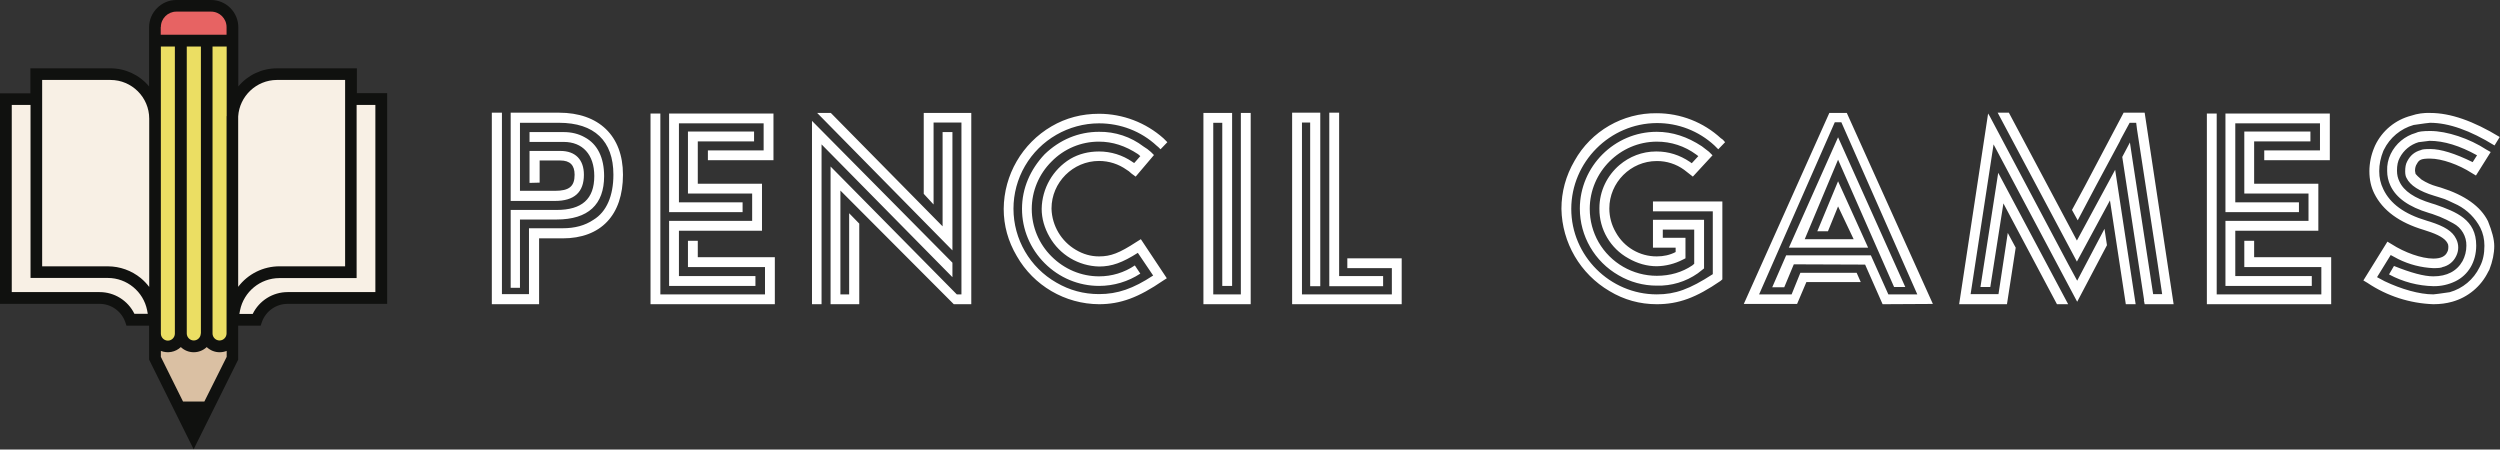
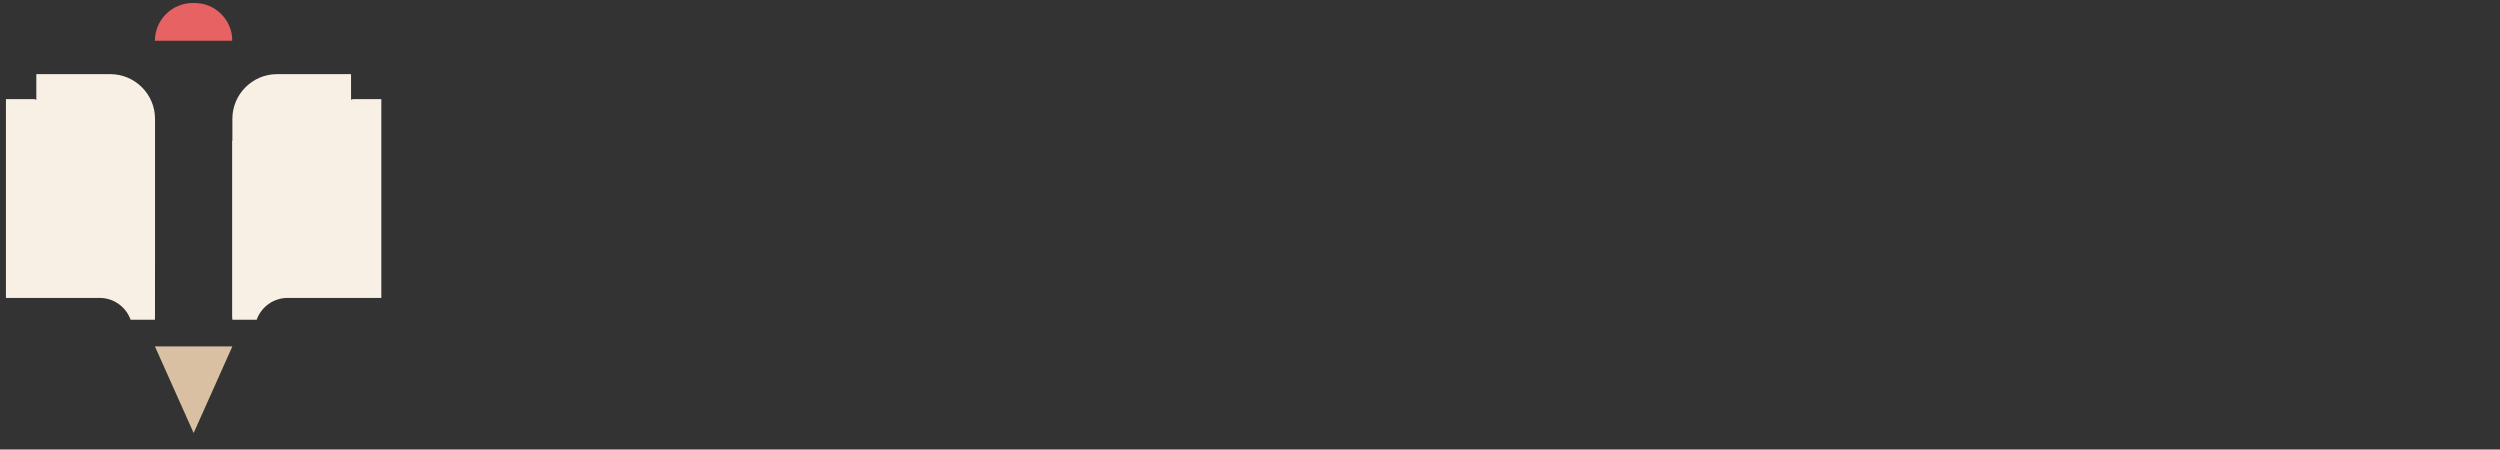
<svg xmlns="http://www.w3.org/2000/svg" width="100%" height="100%" viewBox="0 0 773 139" version="1.1" xml:space="preserve" style="fill-rule:evenodd;clip-rule:evenodd;stroke-linejoin:round;stroke-miterlimit:2;">
  <rect x="0" y="0" width="773" height="139" fill="#333333" stroke="none" />
  <g transform="matrix(0.604,0,0,0.604,0,-0.006)">
    <path d="M79.3,72.14L79.3,163.68L66.85,163.68C64.473,157.001 58.11,152.515 51.02,152.52L3.04,152.52L3.04,50.75L17.6,50.75" style="fill:rgb(248,240,229);fill-rule:nonzero;" />
  </g>
  <g transform="matrix(0.604,0,0,0.604,0,-0.006)">
    <path d="M79.3,163.68L78.22,158.28C76.029,147.328 66.319,139.377 55.15,139.39L18.6,139.39L18.6,37.97L56.56,37.97C69.066,37.975 79.355,48.264 79.36,60.77L79.36,133.77M118.95,72.14L118.95,163.68L131.4,163.68C133.779,156.997 140.147,152.511 147.24,152.52L195.21,152.52L195.21,50.75L180.66,50.75" style="fill:rgb(248,240,229);fill-rule:nonzero;" />
  </g>
  <g transform="matrix(0.604,0,0,0.604,0,-0.006)">
    <path d="M118.95,163.68L120.04,158.28C122.231,147.328 131.941,139.377 143.11,139.39L179.71,139.39L179.71,37.97L141.76,37.97C129.254,37.975 118.965,48.264 118.96,60.77L118.96,133.77" style="fill:rgb(248,240,229);fill-rule:nonzero;" />
  </g>
  <g transform="matrix(0.604,0,0,0.604,0,-0.006)">
-     <rect x="79.3" y="20.78" width="39.65" height="156.51" style="fill:rgb(235,222,99);fill-rule:nonzero;" />
-   </g>
+     </g>
  <g transform="matrix(0.604,0,0,0.604,0,-0.006)">
    <path d="M99.67,1.56L98.59,1.56C98.587,1.56 98.583,1.56 98.58,1.56C88.003,1.56 79.3,10.263 79.3,20.84C79.3,20.843 79.3,20.847 79.3,20.85L118.89,20.85C118.89,20.813 118.89,20.777 118.89,20.74C118.89,10.218 110.232,1.56 99.71,1.56C99.697,1.56 99.683,1.56 99.67,1.56Z" style="fill:rgb(231,99,99);fill-rule:nonzero;" />
  </g>
  <g transform="matrix(0.604,0,0,0.604,0,-0.006)">
    <path d="M99.13,221.67L79.3,177.35L118.95,177.35L99.13,221.67Z" style="fill:rgb(218,192,163);fill-rule:nonzero;" />
  </g>
  <g transform="matrix(0.604,0,0,0.604,0,-0.006)">
-     <path d="M182.7,47.7L182.7,35L141.76,35C134.128,34.991 126.877,38.389 122,44.26L122,13.94C122,6.3 115.77,0.01 108.06,0.01L90.26,0.01C82.621,0.021 76.336,6.301 76.32,13.94L76.32,44.26C71.427,38.375 64.153,34.973 56.5,34.99L15.56,34.99L15.56,47.78L0,47.78L0,155.56L51.02,155.56C56.84,155.56 62.12,159.29 64.08,164.76L64.75,166.73L76.33,166.73L76.33,184.12L99.13,230L121.93,184.12L121.93,166.72L133.43,166.72L134.11,164.77C136.081,159.268 141.325,155.573 147.17,155.57L198.19,155.57L198.19,47.7L182.69,47.7L182.7,47.7ZM141.69,40.94L176.67,40.94L176.67,136.34L143.04,136.34C134.756,136.352 126.938,140.241 121.93,146.84L121.93,59.62C122.569,49.221 131.271,40.994 141.69,40.94ZM115.98,59.48L115.98,170.72C115.969,172.685 114.355,174.299 112.39,174.31C110.423,174.305 108.805,172.687 108.8,170.72L108.8,23.82L116.04,23.82L116.04,59.48L115.98,59.48ZM82.35,13.88C82.35,9.48 85.93,5.96 90.26,5.96L108.06,5.96C112.46,5.96 115.98,9.55 115.98,13.88L115.98,17.8L82.28,17.8L82.28,13.88L82.35,13.88ZM102.78,170.72C102.775,172.687 101.157,174.305 99.19,174.31C97.228,174.294 95.621,172.682 95.61,170.72L95.61,23.82L102.85,23.82L102.85,170.72L102.78,170.72ZM82.35,23.82L89.52,23.82L89.52,170.8C89.509,172.765 87.895,174.379 85.93,174.39C83.965,174.374 82.355,172.755 82.35,170.79L82.35,23.82ZM21.59,40.94L56.57,40.94C67.47,40.94 76.39,49.81 76.39,60.77L76.39,146.9C75.124,145.23 73.671,143.71 72.06,142.37C67.323,138.5 61.397,136.374 55.28,136.35L21.58,136.35L21.58,40.95L21.59,40.94ZM51.02,149.54L6.02,149.54L6.02,53.73L15.63,53.73L15.63,142.3L55.21,142.3C64.96,142.3 73.41,149.27 75.31,158.81L75.65,160.64L68.8,160.64C65.481,153.854 58.555,149.535 51,149.54L51.02,149.54ZM104.61,205.57L93.7,205.57L82.35,182.7L82.35,179.65C85.843,181.027 89.834,180.261 92.57,177.69C94.356,179.386 96.727,180.332 99.19,180.33C101.657,180.325 104.033,179.381 105.83,177.69C107.618,179.389 109.994,180.335 112.46,180.33C113.74,180.33 114.96,180.06 116.04,179.65L116.04,182.7L104.61,205.57ZM192.23,149.54L147.23,149.54C139.59,149.54 132.69,153.94 129.37,160.71L122.54,160.71L122.88,158.88C124.801,149.337 133.246,142.401 142.98,142.37L182.56,142.37L182.56,53.73L192.16,53.73L192.16,149.54L192.23,149.54Z" style="fill:rgb(16,17,15);fill-rule:nonzero;" />
-   </g>
+     </g>
  <g transform="matrix(2.112,0,0,2.112,151.861,34.715)">
-     <path d="M0.1,0.06L1.58,0.06L1.58,26.62L5.54,26.62L5.54,16.98L10.46,16.98C12.26,16.98 13.74,16.58 14.98,15.74C16.9,14.58 17.9,12.22 17.9,9.14C17.9,4.18 15.1,1.54 9.94,1.54L4.22,1.54L4.22,11.5L9.34,11.5C11.42,11.5 12.22,10.86 12.22,9.14C12.22,7.74 11.54,7.06 10.14,7.06L7.1,7.06L7.1,10.3L5.62,10.34L5.62,5.66L10.14,5.66C12.34,5.66 13.58,6.94 13.58,9.14C13.58,11.7 12.18,12.98 9.34,12.98L2.86,12.98L2.86,0.06L9.94,0.06C15.74,0.06 19.3,3.42 19.3,9.14C19.3,15.06 16.06,18.46 10.46,18.46L7.02,18.46L7.02,28.1L0.1,28.1L0.1,0.06ZM2.86,14.3L9.58,14.3C13.3,14.3 15.1,12.7 15.1,9.34C15.1,6.18 13.38,4.34 10.62,4.34L5.62,4.34L5.62,2.9L10.62,2.9C11.74,2.9 12.78,3.14 13.7,3.66C15.58,4.66 16.54,6.66 16.54,9.34C16.54,13.5 14.22,15.7 9.58,15.7L4.22,15.7L4.22,25.7L2.86,25.7L2.86,14.3ZM23.333,0.18L24.773,0.18L24.773,26.66L40.093,26.66L40.093,22.66L28.813,22.66L28.813,18.82L30.253,18.82L30.253,21.22L41.533,21.22L41.533,28.1L23.333,28.1L23.333,0.18ZM26.053,0.18L41.333,0.18L41.333,7.02L31.733,7.02L31.733,5.58L39.893,5.58L39.893,1.62L27.493,1.62L27.493,13.18L36.813,13.18L36.813,14.62L26.053,14.62L26.053,0.18ZM26.053,15.9L38.213,15.9L38.213,11.9L28.813,11.9L28.813,2.82L38.493,2.82L38.493,4.26L30.253,4.26L30.253,10.46L39.653,10.46L39.653,17.34L27.493,17.34L27.493,23.98L38.693,23.98L38.693,25.42L26.053,25.42L26.053,15.9ZM66.093,16.7L49.733,0.1L47.733,0.1L67.533,20.22L67.533,2.9L66.093,2.9L66.093,16.7ZM64.773,13.5L64.773,1.5L68.853,1.5L68.853,26.66L68.173,26.66L68.013,26.5L49.693,7.94L49.693,28.1L53.893,28.1L53.893,16.3L52.413,14.78L52.413,26.66L51.133,26.66L51.133,11.46L67.733,28.1L70.293,28.1L70.293,0.1L63.333,0.1L63.333,11.94L64.773,13.5ZM48.373,28.1L48.373,4.7L67.533,24.14L67.533,22.02L46.973,1.26L46.973,28.1L48.373,28.1ZM94.479,18.98C91.959,20.62 90.719,21.1 88.999,21.1C87.799,21.1 86.679,20.78 85.599,20.14C83.463,18.885 82.117,16.616 82.039,14.14C82.039,14.122 82.039,14.105 82.039,14.087C82.039,10.269 85.181,7.127 88.999,7.127C90.448,7.127 91.86,7.579 93.039,8.42C93.239,8.54 93.479,8.7 93.759,8.98L94.359,9.42L97.039,6.26L96.599,5.82C96.269,5.516 95.907,5.247 95.519,5.02C93.651,3.588 91.353,2.827 88.999,2.86C85.999,2.86 83.239,4.02 81.039,6.14C78.919,8.38 77.719,11.14 77.719,14.14C77.719,17.14 78.919,19.98 81.039,22.1C83.159,24.22 85.999,25.42 88.999,25.42C91.145,25.422 93.245,24.796 95.039,23.62L94.239,22.42C92.694,23.468 90.867,24.026 88.999,24.02C86.399,24.02 83.919,22.98 82.039,21.1C80.189,19.266 79.146,16.766 79.146,14.16C79.146,11.554 80.189,9.054 82.039,7.22C83.866,5.343 86.38,4.288 88.999,4.3C90.959,4.3 92.839,4.9 94.719,6.14L95.039,6.42L94.159,7.42C94.054,7.391 93.958,7.336 93.879,7.26C92.445,6.269 90.743,5.739 88.999,5.74C87.439,5.74 86.039,6.1 84.799,6.82C82.236,8.373 80.647,11.143 80.599,14.14C80.599,15.54 80.999,16.94 81.759,18.26C83.245,20.868 85.999,22.511 88.999,22.58C90.879,22.58 92.399,22.02 94.679,20.58L96.919,23.9C93.999,25.82 91.719,26.62 88.999,26.62C86.759,26.62 84.679,26.06 82.759,24.94C78.876,22.729 76.47,18.59 76.47,14.121C76.47,11.922 77.053,9.761 78.159,7.86C80.404,4.006 84.539,1.625 88.999,1.62C92.159,1.62 95.159,2.78 97.439,4.9L97.679,5.1L97.999,5.42L98.999,4.38L98.439,3.82C95.84,1.506 92.48,0.224 88.999,0.22C86.479,0.22 84.159,0.82 82.039,2.06C77.742,4.565 75.076,9.166 75.039,14.14C75.039,16.58 75.679,18.9 76.959,21.06C79.424,25.383 84.023,28.072 88.999,28.1C92.159,28.1 94.799,27.1 98.359,24.66L98.919,24.3L95.119,18.58L94.479,18.98ZM104.279,0.1L108.479,0.1L108.479,25.42L107.039,25.42L107.039,1.54L105.719,1.54L105.719,26.66L109.759,26.66L109.759,0.1L111.199,0.1L111.199,28.1L104.279,28.1L104.279,0.1ZM117.266,0.06L121.386,0.06L121.386,25.46L119.906,25.46L119.906,1.5L118.706,1.5L118.706,26.66L131.866,26.66L131.866,22.82L125.346,22.82L125.346,21.38L133.306,21.38L133.306,28.1L117.266,28.1L117.266,0.06ZM122.706,0.06L124.146,0.06L124.146,23.98L130.586,23.98L130.586,25.46L122.706,25.46L122.706,0.06ZM170.652,28.1C168.172,28.1 165.852,27.46 163.732,26.18C159.452,23.671 156.78,19.1 156.692,14.14C156.692,11.66 157.332,9.3 158.612,7.1C161.041,2.753 165.673,0.075 170.652,0.14C174.132,0.14 177.492,1.46 180.052,3.82C180.132,3.86 180.252,3.94 180.372,4.06L180.652,4.38L179.652,5.42L179.092,4.86C176.797,2.737 173.778,1.564 170.652,1.58C163.781,1.613 158.143,7.269 158.132,14.14C158.132,21.008 163.784,26.66 170.652,26.66C173.372,26.66 175.452,25.9 178.852,23.7L178.852,14.5L170.092,14.5L170.092,13.06L180.252,13.06L180.252,24.46L179.972,24.7C176.412,27.14 173.852,28.1 170.652,28.1ZM170.652,25.38C168.683,25.384 166.749,24.859 165.052,23.86C161.554,21.862 159.387,18.129 159.387,14.1C159.387,7.934 164.461,2.86 170.627,2.86C170.635,2.86 170.644,2.86 170.652,2.86C172.932,2.86 175.132,3.58 177.252,4.98L178.292,5.78L178.812,6.3L175.932,9.42L174.652,8.42C173.49,7.577 172.088,7.128 170.652,7.14C170.65,7.14 170.647,7.14 170.645,7.14C166.838,7.14 163.705,10.273 163.705,14.08C163.705,15.31 164.032,16.518 164.652,17.58C165.855,19.76 168.162,21.114 170.652,21.1C171.652,21.1 172.572,20.9 173.412,20.46L173.412,19.82L170.092,19.82L170.092,15.74L177.572,15.74L177.572,22.86L176.652,23.58C174.898,24.81 172.793,25.442 170.652,25.38ZM170.652,4.3C165.263,4.313 160.837,8.751 160.837,14.14C160.837,15.851 161.283,17.534 162.132,19.02C163.887,22.06 167.142,23.939 170.652,23.94C172.612,23.94 174.372,23.42 175.852,22.42L176.132,22.18L176.132,17.18L171.532,17.18L171.532,18.38L174.852,18.38L174.852,21.38L174.452,21.58C173.276,22.188 171.976,22.516 170.652,22.54C169.212,22.54 167.812,22.14 166.492,21.38C163.861,19.929 162.23,17.144 162.252,14.14C162.252,14.106 162.252,14.073 162.252,14.039C162.252,11.52 163.398,9.248 165.194,7.721C166.644,6.487 168.517,5.739 170.552,5.739C170.585,5.739 170.619,5.74 170.652,5.74C172.372,5.74 174.012,6.26 175.492,7.26L175.772,7.46L176.732,6.42L176.412,6.18C174.744,4.951 172.724,4.291 170.652,4.3ZM187.552,25.62L189.312,25.62L190.712,22.26L201.152,22.3L203.712,28.1L211.072,28.06L198.472,0.1L195.912,0.1L183.392,28.06L191.192,28.06L192.552,24.86L200.512,24.86L199.912,23.5L191.672,23.5L190.392,26.66L185.632,26.66L196.712,1.46L197.672,1.46L208.792,26.66L204.552,26.66L201.992,20.94L189.592,20.94L187.552,25.62ZM192.312,18.58L197.192,6.94L205.392,25.58L207.032,25.58L197.192,3.66L189.992,19.82L201.592,19.82L197.192,10.1L194.152,17.42L195.712,17.42L197.192,13.78L199.472,18.58L192.312,18.58ZM220.558,0.06L232.158,21.86L236.998,12.9L239.318,28.1L240.758,28.1L237.758,8.42L232.158,18.78L222.198,0.06L220.558,0.06ZM233.318,10.82L231.438,14.3L232.278,15.82L234.918,10.82L238.438,4.26L238.558,3.98L239.878,1.54L240.838,1.54L240.958,2.5L243.958,22.02L244.638,26.62L243.318,26.62L240.278,6.82L239.918,4.42L238.798,6.54L241.998,27.5L241.958,27.5L242.078,28.1L246.318,28.1L242.078,0.06L238.998,0.06L233.318,10.82ZM230.878,22.22L219.398,0.58L219.158,0.18L214.918,28.1L221.918,28.1L223.198,19.82L222.358,18.26L222.038,17.66L220.678,26.62L216.598,26.62L219.958,4.7L232.198,27.74L236.558,19.46L236.238,17.34L236.198,17.06L232.198,24.66L230.878,22.22ZM221.398,13.34L229.238,28.1L230.878,28.1L220.638,8.86L218.038,25.58L219.478,25.58L221.398,13.34ZM251.185,0.18L252.625,0.18L252.625,26.66L267.945,26.66L267.945,22.66L256.665,22.66L256.665,18.82L258.105,18.82L258.105,21.22L269.385,21.22L269.385,28.1L251.185,28.1L251.185,0.18ZM253.905,0.18L269.185,0.18L269.185,7.02L259.585,7.02L259.585,5.58L267.745,5.58L267.745,1.62L255.345,1.62L255.345,13.18L264.665,13.18L264.665,14.62L253.905,14.62L253.905,0.18ZM253.905,15.9L266.065,15.9L266.065,11.9L256.665,11.9L256.665,2.82L266.345,2.82L266.345,4.26L258.105,4.26L258.105,10.46L267.505,10.46L267.505,17.34L255.345,17.34L255.345,23.98L266.545,23.98L266.545,25.42L253.905,25.42L253.905,15.9ZM279.218,21.5C280.815,22.289 282.558,22.738 284.338,22.82C285.058,22.82 285.498,22.78 285.698,22.66C286.554,22.465 287.276,21.89 287.658,21.1L287.698,21.02C288.065,20.28 288.08,19.412 287.738,18.66L287.658,18.5C287.138,17.42 285.978,16.7 283.858,16.02L283.458,15.9L283.338,15.86C280.098,14.9 278.018,13.38 277.018,11.26C276.618,10.46 276.418,9.58 276.418,8.62C276.418,7.62 276.618,6.66 277.018,5.66L277.098,5.5C277.966,3.722 279.553,2.397 281.458,1.86C282.858,1.66 283.658,1.54 283.858,1.54C286.578,1.54 289.738,2.66 293.298,4.86L294.058,3.62C290.178,1.26 286.818,0.1 283.898,0.1C282.948,0.059 281.998,0.195 281.098,0.5C278.78,1.099 276.844,2.697 275.818,4.86L275.698,5.14C275.23,6.241 274.985,7.424 274.978,8.62C274.978,9.86 275.218,10.94 275.698,11.9C276.938,14.38 279.338,16.14 282.938,17.22L283.418,17.38C285.058,17.9 286.018,18.46 286.378,19.1L286.418,19.18C286.498,19.3 286.538,19.46 286.538,19.66C286.538,20.02 286.498,20.26 286.378,20.46C286.098,21.1 285.418,21.42 284.338,21.42C282.618,21.42 280.138,20.54 278.218,19.3L277.618,18.94L274.098,24.62L274.698,24.98C277.557,26.899 280.897,27.979 284.338,28.1C285.338,28.1 286.258,27.98 287.098,27.74C289.405,27.097 291.329,25.494 292.378,23.34L292.538,23.06C293.018,21.82 293.258,20.66 293.258,19.58C293.258,18.62 292.938,17.42 292.338,15.94C291.258,13.78 288.978,12.14 285.418,11.02L284.858,10.86C284.065,10.642 283.309,10.305 282.618,9.86C282.138,9.46 281.858,9.18 281.738,9.02L281.658,8.58C281.658,8.18 281.738,7.82 281.938,7.54C282.258,6.94 282.578,6.78 283.858,6.78C285.578,6.78 288.058,7.66 289.978,8.9L290.578,9.26L292.738,5.82L292.098,5.46C289.658,3.86 286.338,2.74 283.898,2.74C282.818,2.74 282.138,2.82 281.778,3.02C280.169,3.475 278.829,4.597 278.098,6.1C277.721,6.871 277.543,7.723 277.578,8.58C277.578,9.34 277.738,10.06 278.058,10.74C278.898,12.54 280.778,13.86 283.698,14.74L284.218,14.9L285.298,15.3C285.898,15.54 286.538,15.86 287.258,16.26C288.468,16.898 289.214,18.173 289.178,19.54C289.178,20.34 288.978,21.1 288.618,21.78C287.778,23.26 286.338,24.02 284.338,24.02C282.978,24.02 281.058,23.5 278.578,22.5L277.898,23.66L277.858,23.74C279.863,24.824 282.099,25.414 284.378,25.46C285.486,25.473 286.582,25.226 287.578,24.74C289.458,23.82 290.618,21.9 290.618,19.5C290.618,15.7 287.698,14.58 284.618,13.5L284.098,13.34C281.578,12.58 280.018,11.54 279.378,10.14C279.138,9.66 279.018,9.14 279.018,8.54C279.018,7.78 279.138,7.18 279.418,6.66C279.989,5.557 280.986,4.733 282.178,4.38L283.778,4.18C285.898,4.18 288.218,4.9 290.738,6.3L290.098,7.3C287.498,6.02 285.418,5.38 283.898,5.38C283.138,5.38 282.698,5.42 282.498,5.54C281.618,5.78 280.978,6.3 280.538,7.14L280.498,7.22C280.298,7.58 280.218,8.06 280.218,8.66C280.218,9.1 280.298,9.42 280.418,9.62C280.938,10.7 282.298,11.58 284.458,12.22L284.978,12.38L285.978,12.7C286.098,12.74 286.738,13.02 287.898,13.58C289.319,14.319 290.478,15.479 291.218,16.9C291.618,17.7 291.818,18.58 291.818,19.54C291.818,20.7 291.618,21.7 291.178,22.54L291.098,22.7C290.23,24.478 288.642,25.803 286.738,26.34C285.338,26.54 284.538,26.66 284.338,26.66C282.298,26.66 279.658,25.9 277.218,24.74L276.098,24.14L278.098,20.9L279.218,21.5Z" style="fill-rule:nonzero; fill:white" />
-   </g>
+     </g>
</svg>